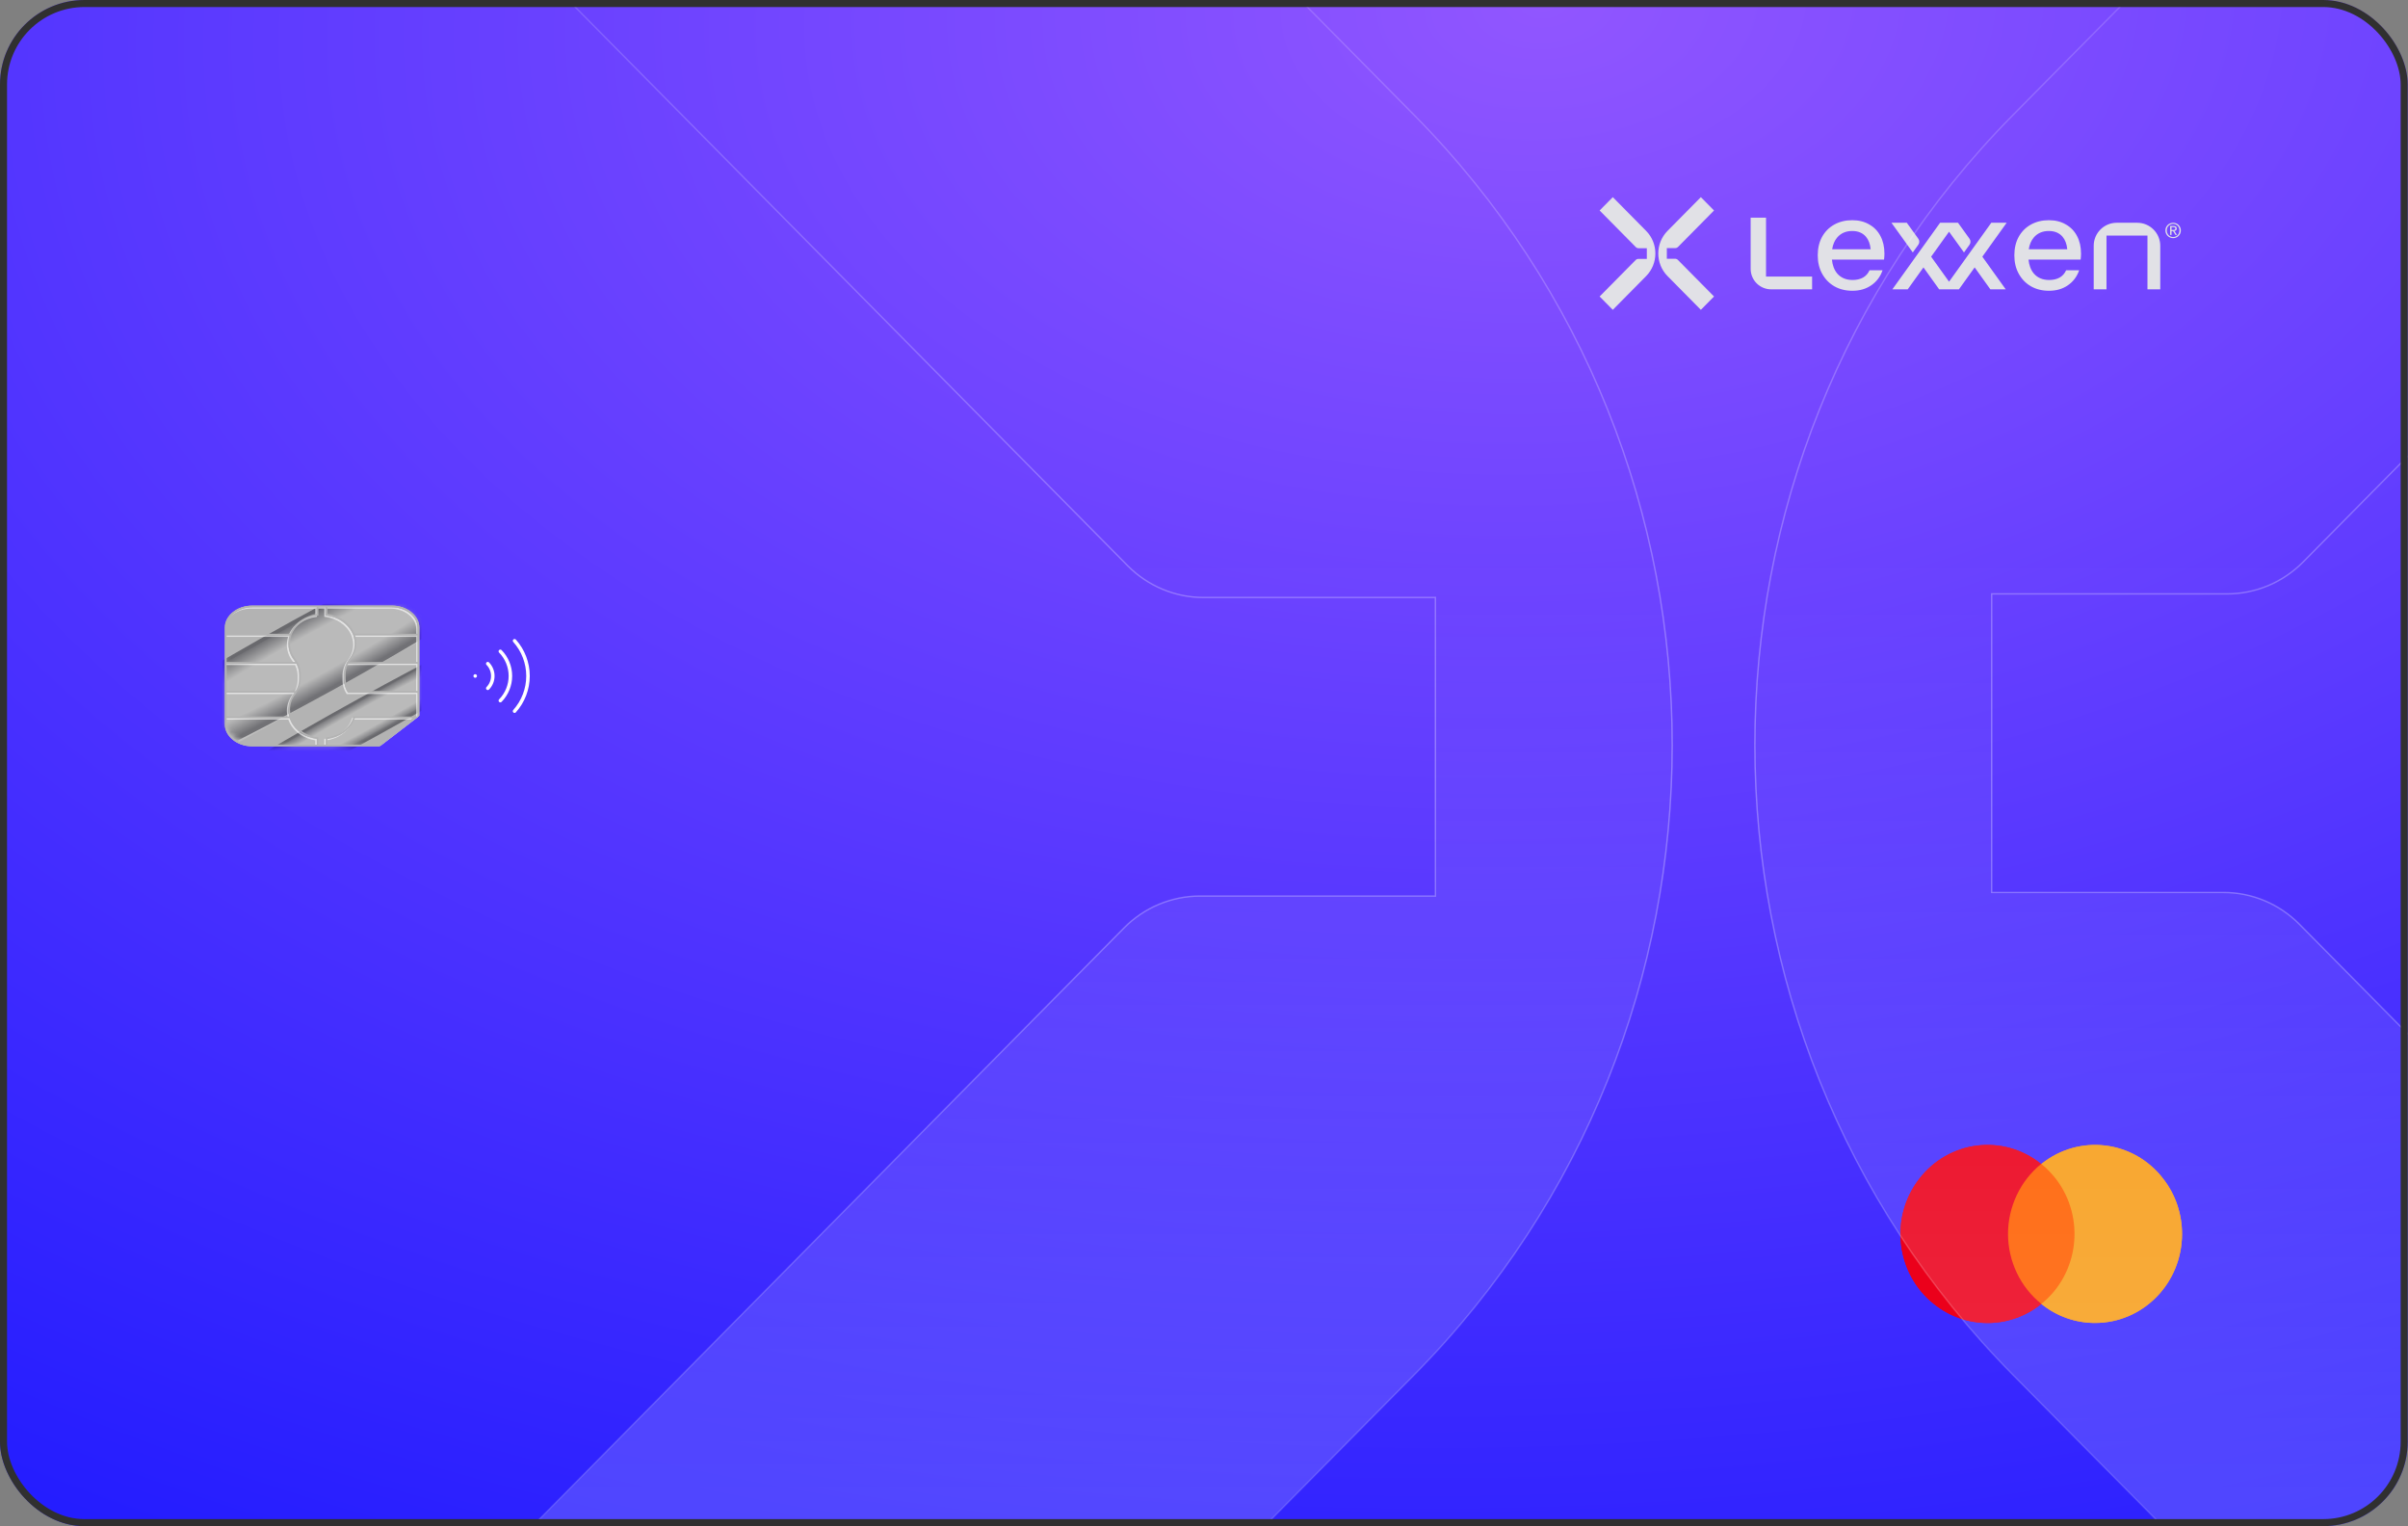
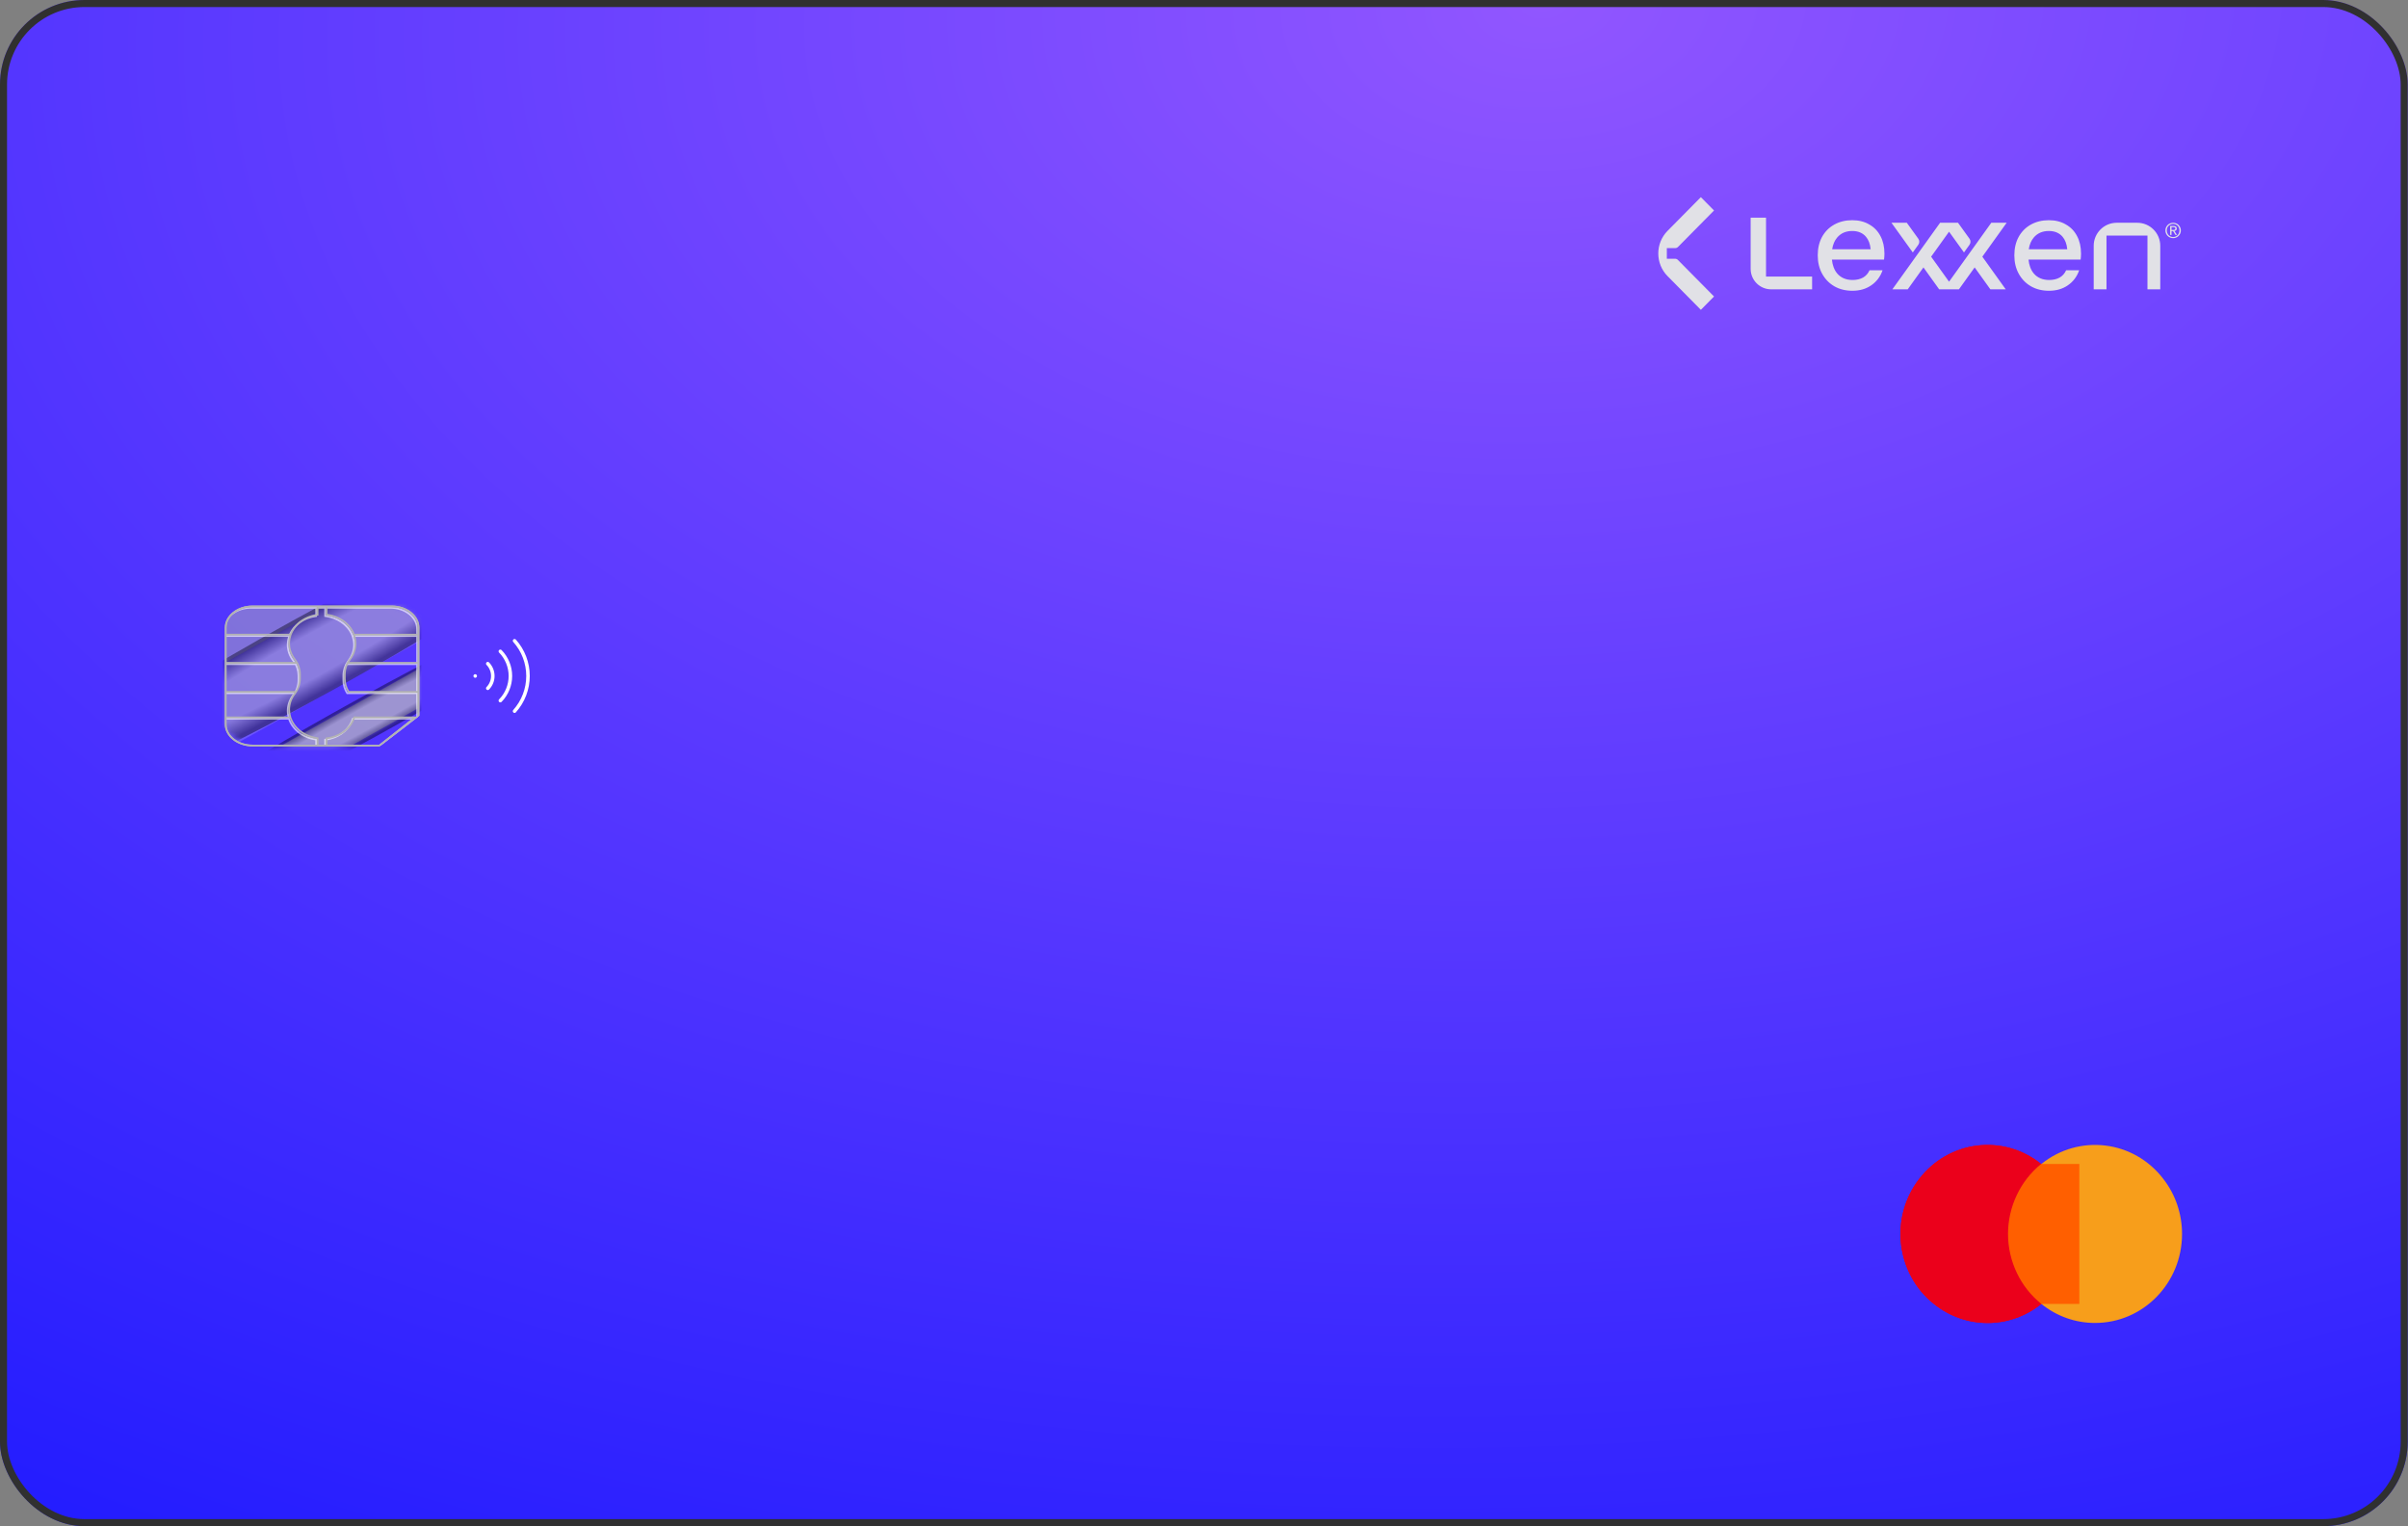
<svg xmlns="http://www.w3.org/2000/svg" width="505" height="320" viewBox="0 0 505 320" fill="none">
  <rect x="0" y="0" width="505" height="320" fill="#808080" stroke="none" />
  <g clip-path="url(#clip0_277_682)">
    <rect width="504.936" height="320" rx="17.717" fill="url(#paint0_radial_277_682)" />
    <path d="M436.072 244.06H420.105V273.4H436.072V244.06Z" fill="#FF5F00" />
    <path d="M421.116 258.73C421.116 253.028 423.701 247.586 428.061 244.061C420.153 237.685 408.697 239.084 402.463 247.223C396.228 255.309 397.597 267.024 405.555 273.4C412.195 278.739 421.471 278.739 428.111 273.4C423.701 269.875 421.116 264.432 421.116 258.73Z" fill="#EB001B" />
    <path d="M457.612 258.73C457.612 269.046 449.451 277.392 439.364 277.392C435.258 277.392 431.305 275.992 428.111 273.4C436.019 267.024 437.387 255.309 431.153 247.171C430.24 246.03 429.226 244.942 428.111 244.061C436.019 237.685 447.525 239.084 453.709 247.223C456.244 250.488 457.612 254.532 457.612 258.73Z" fill="#F79E1B" />
    <path d="M436.072 244.06H420.105V273.4H436.072V244.06Z" fill="#FF5F00" />
    <path d="M421.116 258.73C421.116 253.028 423.701 247.586 428.061 244.061C420.153 237.685 408.697 239.084 402.463 247.223C396.228 255.309 397.597 267.024 405.555 273.4C412.195 278.739 421.471 278.739 428.111 273.4C423.701 269.875 421.116 264.432 421.116 258.73Z" fill="#EB001B" />
-     <path d="M457.612 258.73C457.612 269.046 449.451 277.392 439.364 277.392C435.258 277.392 431.305 275.992 428.111 273.4C436.019 267.024 437.387 255.309 431.153 247.171C430.24 246.03 429.226 244.942 428.111 244.061C436.019 237.685 447.525 239.084 453.709 247.223C456.244 250.488 457.612 254.532 457.612 258.73Z" fill="#F79E1B" />
-     <path d="M79.733 156.322H52.141C49.482 156.322 47.327 154.166 47.327 151.507V131.967C47.327 129.307 49.483 127.152 52.141 127.152H82.956C85.616 127.152 87.77 129.307 87.77 131.967V150.209L79.733 156.322Z" fill="url(#paint1_linear_277_682)" />
    <g opacity="0.48">
      <path d="M68.372 127.152H52.147C49.488 127.152 47.333 129.307 47.333 131.967V147.973L47.511 138.802L68.372 127.152Z" fill="url(#paint2_linear_277_682)" />
      <path opacity="0.35" d="M87.777 131.967C87.777 129.307 85.621 127.152 82.962 127.152H68.372L47.511 138.802L47.333 147.973V151.507C47.333 153.346 48.364 154.942 49.879 155.753L87.777 134.592V131.967Z" fill="white" />
      <path d="M73.675 156.322L87.775 148.448L87.777 148.382V140.272L59.034 156.322H73.675Z" fill="url(#paint3_linear_277_682)" />
      <path opacity="0.35" d="M73.675 156.322L87.775 148.448L87.777 148.382V140.272L59.034 156.322H73.675Z" fill="white" />
    </g>
    <mask id="mask0_277_682" style="mask-type:luminance" maskUnits="userSpaceOnUse" x="47" y="126" width="41" height="31">
      <path d="M79.604 156.5H52.946C52.946 156.5 47.152 154.345 47.152 151.686V131.787C47.152 129.128 49.307 126.972 51.966 126.972H82.21C84.869 126.972 87.953 129.128 87.953 131.787V150.072L79.604 156.5Z" fill="white" />
    </mask>
    <g mask="url(#mask0_277_682)">
      <path opacity="0.41" d="M-1.715 174.555C-3.954 170.494 24.282 150.616 61.35 130.158C98.417 109.699 130.281 96.405 132.518 100.467C134.757 104.529 106.522 124.407 69.454 144.865C32.386 165.324 0.523 178.617 -1.715 174.555Z" fill="url(#paint4_radial_277_682)" />
    </g>
    <mask id="mask1_277_682" style="mask-type:luminance" maskUnits="userSpaceOnUse" x="47" y="126" width="41" height="31">
      <path d="M79.604 156.5H52.946C52.946 156.5 47.152 154.345 47.152 151.686V131.787C47.152 129.128 49.307 126.972 51.966 126.972H82.21C84.869 126.972 87.953 129.128 87.953 131.787V150.072L79.604 156.5Z" fill="white" />
    </mask>
    <g mask="url(#mask1_277_682)">
      <path opacity="0.41" d="M24.911 179.221C23.753 177.126 46.246 162.493 75.15 146.538C104.053 130.584 128.423 119.349 129.58 121.443C130.737 123.539 108.245 138.172 79.341 154.127C50.437 170.082 26.068 181.317 24.911 179.221Z" fill="url(#paint5_radial_277_682)" />
    </g>
    <path opacity="0.61" d="M81.852 127.261H52.639C50.187 127.261 48.353 128.476 47.508 130.196L47.246 131.371C47.569 129.26 49.862 127.619 52.639 127.619H66.12V129.029C66.067 129.037 66.014 129.053 65.961 129.062C65.76 129.095 65.563 129.135 65.369 129.182C65.272 129.207 65.174 129.234 65.078 129.261C64.9 129.313 64.725 129.37 64.554 129.433C64.48 129.46 64.405 129.483 64.332 129.513C64.105 129.604 63.885 129.707 63.671 129.818C63.585 129.862 63.502 129.911 63.417 129.959C63.282 130.037 63.149 130.118 63.02 130.204C62.951 130.248 62.878 130.286 62.811 130.332C62.666 130.434 62.527 130.541 62.395 130.65L62.335 130.699C62.209 130.805 62.087 130.917 61.945 131.055L61.909 131.091C61.792 131.209 61.679 131.332 61.572 131.456L61.526 131.507C61.288 131.792 61.078 132.094 60.901 132.406C60.877 132.447 60.855 132.49 60.834 132.533L60.796 132.607C60.749 132.698 60.702 132.788 60.66 132.881C60.633 132.941 60.607 133.003 60.583 133.064L60.537 133.175H47.245V133.533H60.406C60.391 133.584 60.385 133.637 60.371 133.688C60.32 133.866 60.278 134.046 60.245 134.228C60.232 134.304 60.219 134.379 60.209 134.455C60.178 134.692 60.155 134.93 60.155 135.172C60.155 135.174 60.154 135.176 60.154 135.178V135.179C60.154 135.18 60.154 135.18 60.154 135.181C60.154 136.443 60.586 137.659 61.401 138.696C61.498 138.821 61.575 138.957 61.66 139.09H47.244V139.447H61.877C61.977 139.64 62.065 139.838 62.138 140.043C62.159 140.099 62.173 140.158 62.191 140.216C62.247 140.394 62.292 140.574 62.327 140.758C62.339 140.822 62.352 140.887 62.361 140.953C62.397 141.191 62.42 141.434 62.42 141.681V142.583C62.42 142.838 62.397 143.089 62.36 143.335C62.346 143.426 62.322 143.514 62.303 143.604C62.271 143.757 62.236 143.908 62.19 144.055C62.158 144.157 62.118 144.256 62.08 144.355C62.029 144.487 61.973 144.617 61.91 144.743C61.861 144.84 61.811 144.935 61.756 145.029C61.726 145.08 61.69 145.128 61.658 145.179H47.245V145.536H61.42C61.414 145.544 61.408 145.553 61.401 145.56C60.586 146.599 60.155 147.815 60.155 149.076C60.155 149.077 60.155 149.078 60.155 149.079C60.155 149.08 60.155 149.081 60.155 149.082C60.155 149.311 60.174 149.537 60.202 149.761C60.206 149.792 60.212 149.823 60.218 149.855C60.248 150.067 60.291 150.277 60.347 150.483C60.35 150.494 60.351 150.505 60.354 150.517H47.245V150.874H60.456C60.477 150.933 60.508 150.988 60.53 151.047C60.579 151.176 60.633 151.302 60.692 151.427C60.739 151.526 60.784 151.626 60.836 151.722C60.93 151.896 61.031 152.066 61.142 152.23C61.208 152.327 61.281 152.42 61.353 152.514C61.426 152.61 61.501 152.705 61.58 152.797C61.654 152.883 61.729 152.969 61.808 153.052C61.955 153.207 62.108 153.357 62.271 153.498C62.322 153.543 62.378 153.584 62.431 153.628C62.581 153.75 62.737 153.867 62.898 153.979C62.956 154.018 63.012 154.056 63.071 154.094C63.515 154.382 64 154.625 64.517 154.817C64.54 154.825 64.563 154.834 64.587 154.842C65.074 155.018 65.585 155.154 66.12 155.231V156.346H66.478V154.916L66.448 154.912L66.195 154.875C66.153 154.869 66.112 154.862 66.07 154.855L66.014 154.845C65.881 154.823 65.749 154.801 65.62 154.772L65.614 154.771C65.569 154.761 65.525 154.748 65.48 154.737C64.924 154.604 64.397 154.409 63.907 154.163C63.875 154.147 63.842 154.129 63.81 154.111C63.618 154.011 63.433 153.901 63.254 153.786C63.203 153.753 63.15 153.721 63.1 153.686C62.911 153.557 62.731 153.419 62.559 153.273C62.491 153.216 62.428 153.154 62.363 153.094C62.261 153 62.161 152.902 62.067 152.802C61.991 152.723 61.917 152.643 61.846 152.561C61.75 152.449 61.662 152.332 61.576 152.215C61.484 152.09 61.398 151.961 61.317 151.83C61.255 151.729 61.195 151.627 61.139 151.522C61.089 151.428 61.041 151.334 60.997 151.238C60.921 151.072 60.853 150.904 60.794 150.732L60.765 150.641C60.687 150.396 60.631 150.15 60.589 149.904C60.584 149.873 60.578 149.841 60.574 149.81C60.537 149.565 60.515 149.321 60.515 149.08C60.515 147.9 60.92 146.762 61.685 145.788C61.707 145.76 61.722 145.728 61.744 145.699C61.784 145.646 61.823 145.591 61.86 145.536H61.87L61.923 145.457C61.933 145.441 61.94 145.423 61.95 145.407L62.103 145.179H62.086C62.133 145.096 62.177 145.013 62.219 144.929C62.287 144.796 62.344 144.659 62.399 144.52C62.443 144.408 62.491 144.298 62.527 144.183C62.577 144.027 62.612 143.866 62.647 143.705C62.669 143.603 62.699 143.504 62.714 143.401C62.755 143.133 62.78 142.861 62.78 142.584V141.681C62.78 141.421 62.755 141.164 62.718 140.909C62.705 140.818 62.685 140.73 62.668 140.64C62.634 140.474 62.594 140.312 62.545 140.152C62.516 140.059 62.489 139.965 62.456 139.874C62.402 139.728 62.339 139.587 62.273 139.447H62.295L62.159 139.198C62.159 139.197 62.158 139.195 62.157 139.194L62.151 139.183C62.147 139.176 62.142 139.17 62.138 139.163L62.098 139.09H62.089C61.966 138.874 61.834 138.664 61.684 138.473C60.919 137.498 60.514 136.36 60.514 135.18C60.514 135.178 60.514 135.176 60.514 135.174C60.514 134.913 60.543 134.654 60.583 134.396C60.593 134.334 60.6 134.272 60.613 134.211C60.657 133.979 60.719 133.751 60.796 133.525C61.218 132.296 62.097 131.226 63.269 130.469C63.388 130.392 63.508 130.317 63.631 130.248C63.729 130.193 63.829 130.139 63.929 130.089C64.112 129.998 64.298 129.913 64.489 129.837C64.581 129.801 64.675 129.769 64.768 129.737C64.938 129.677 65.112 129.622 65.289 129.575C65.384 129.548 65.48 129.524 65.577 129.502C65.773 129.457 65.973 129.42 66.175 129.391C66.224 129.384 66.272 129.374 66.322 129.367L66.478 129.347V127.619H68.012V129.336L68.171 129.354C68.184 129.355 68.195 129.358 68.208 129.36C68.463 129.39 68.714 129.435 68.962 129.49C69.034 129.506 69.105 129.523 69.176 129.541C69.406 129.599 69.632 129.666 69.854 129.744C69.882 129.754 69.912 129.761 69.94 129.772C70.184 129.862 70.419 129.967 70.648 130.081C70.711 130.112 70.771 130.144 70.832 130.177C71.03 130.283 71.223 130.396 71.409 130.52C72.393 131.175 73.163 132.054 73.615 133.066C73.624 133.085 73.632 133.104 73.639 133.123C73.693 133.246 73.74 133.371 73.783 133.498C73.865 133.734 73.929 133.973 73.975 134.216C73.986 134.273 73.994 134.33 74.004 134.388C74.044 134.648 74.072 134.911 74.073 135.175C74.073 135.176 74.073 135.178 74.073 135.181C74.073 136.356 73.671 137.49 72.911 138.463C72.758 138.659 72.625 138.873 72.501 139.091H72.492L72.454 139.162C72.45 139.17 72.444 139.177 72.439 139.184L72.297 139.449H72.32C72.252 139.591 72.188 139.735 72.135 139.883C72.109 139.955 72.088 140.027 72.066 140.099C72.009 140.283 71.962 140.47 71.926 140.659C71.912 140.731 71.897 140.802 71.886 140.874C71.849 141.132 71.823 141.392 71.823 141.66V142.607C71.823 143.634 72.115 144.62 72.665 145.457L72.718 145.537H87.287V150.518H73.864L73.824 150.643C73.19 152.645 71.412 154.178 69.162 154.735C68.841 154.814 68.509 154.874 68.171 154.912L68.012 154.929V156.347H68.37V155.248C68.711 155.203 69.044 155.137 69.368 155.051C71.635 154.452 73.432 152.9 74.124 150.876H86.018L86.281 150.874L79.331 156.347H79.869L87.644 150.361V131.883C87.646 129.334 85.047 127.261 81.852 127.261ZM87.288 145.178H72.913C72.434 144.417 72.182 143.529 72.182 142.605V141.658C72.182 141.411 72.205 141.169 72.24 140.931C72.25 140.868 72.262 140.806 72.273 140.744C72.308 140.555 72.355 140.37 72.412 140.188C72.428 140.137 72.441 140.084 72.459 140.033C72.53 139.831 72.617 139.637 72.714 139.447H87.287L87.288 145.178ZM87.288 139.09H72.929C73.014 138.954 73.093 138.814 73.193 138.686C74.003 137.65 74.431 136.438 74.431 135.181C74.431 135.181 74.431 135.18 74.431 135.179V135.178C74.431 135.176 74.431 135.174 74.431 135.172C74.43 134.927 74.408 134.686 74.375 134.447C74.366 134.377 74.355 134.307 74.342 134.235C74.307 134.038 74.263 133.842 74.207 133.651C74.196 133.612 74.192 133.572 74.18 133.533H87.288V139.09ZM87.288 133.175H74.049C74.048 133.172 74.046 133.169 74.046 133.167L73.996 133.046C73.993 133.042 73.991 133.036 73.99 133.032C73.979 133.007 73.969 132.982 73.958 132.956C73.945 132.927 73.934 132.897 73.921 132.868C73.877 132.772 73.827 132.677 73.769 132.569L73.736 132.502C73.717 132.465 73.698 132.427 73.677 132.391C73.588 132.236 73.491 132.083 73.389 131.938L73.324 131.851C73.237 131.73 73.145 131.611 73.048 131.496L72.952 131.387C72.859 131.281 72.764 131.178 72.663 131.077L72.561 130.979C72.474 130.896 72.383 130.816 72.29 130.737C72.283 130.73 72.277 130.723 72.27 130.717C72.257 130.707 72.245 130.695 72.233 130.684L72.14 130.608C72.059 130.542 71.966 130.476 71.877 130.41C71.847 130.388 71.82 130.365 71.789 130.344C71.768 130.328 71.752 130.315 71.729 130.299L71.686 130.27C71.648 130.244 71.605 130.223 71.566 130.198C71.399 130.088 71.227 129.985 71.05 129.889C70.987 129.855 70.927 129.82 70.864 129.788C70.637 129.673 70.402 129.567 70.159 129.474C70.109 129.455 70.059 129.44 70.008 129.422C69.803 129.348 69.594 129.282 69.38 129.225C69.31 129.206 69.24 129.188 69.168 129.17C68.907 129.108 68.642 129.054 68.37 129.018V127.619H81.851C84.849 127.619 87.287 129.532 87.287 131.882L87.288 133.175Z" fill="white" />
    <path d="M82.157 126.973H68.676H68.318H66.784H66.426H52.944C49.749 126.973 47.15 129.046 47.15 131.594V132.887V133.245V138.801V139.159V144.89V145.248V150.228V150.586V151.879C47.15 154.427 49.75 156.5 52.944 156.5H66.426H66.784H68.318H68.676H79.602L87.952 150.071V145.247V144.889V139.158V138.801V133.244V132.887V131.594C87.951 129.046 85.352 126.973 82.157 126.973ZM47.508 131.594C47.508 129.243 49.947 127.331 52.944 127.331H66.426V128.741C66.372 128.749 66.32 128.765 66.266 128.774C66.066 128.808 65.868 128.847 65.674 128.894C65.577 128.919 65.48 128.945 65.384 128.973C65.205 129.024 65.031 129.082 64.859 129.145C64.786 129.172 64.711 129.195 64.638 129.225C64.41 129.317 64.191 129.419 63.977 129.53C63.891 129.574 63.808 129.623 63.723 129.671C63.587 129.749 63.455 129.83 63.325 129.916C63.256 129.96 63.184 129.997 63.117 130.044C62.972 130.146 62.833 130.253 62.701 130.362L62.641 130.411C62.515 130.517 62.393 130.629 62.251 130.767L62.214 130.803C62.097 130.921 61.985 131.044 61.878 131.168L61.832 131.22C61.594 131.505 61.384 131.807 61.207 132.119C61.183 132.159 61.161 132.202 61.139 132.245L61.102 132.32C61.054 132.41 61.008 132.501 60.965 132.593C60.938 132.654 60.913 132.716 60.889 132.777L60.843 132.888H47.507V131.594H47.508ZM47.508 133.245H60.713C60.697 133.296 60.692 133.349 60.677 133.4C60.626 133.578 60.584 133.758 60.552 133.941C60.538 134.017 60.526 134.092 60.516 134.167C60.483 134.404 60.462 134.642 60.461 134.884C60.461 134.886 60.461 134.888 60.461 134.89C60.461 134.89 60.461 134.891 60.461 134.891C60.461 134.891 60.461 134.892 60.461 134.893C60.461 136.154 60.892 137.37 61.708 138.408C61.805 138.533 61.882 138.669 61.966 138.801H47.508L47.508 133.245ZM47.508 139.159H62.184C62.284 139.352 62.372 139.55 62.445 139.755C62.466 139.812 62.48 139.87 62.498 139.928C62.554 140.106 62.599 140.286 62.634 140.47C62.646 140.534 62.66 140.599 62.669 140.665C62.704 140.903 62.728 141.146 62.728 141.393V142.295C62.728 142.55 62.705 142.801 62.667 143.047C62.653 143.139 62.63 143.226 62.61 143.316C62.578 143.469 62.544 143.62 62.497 143.767C62.465 143.869 62.426 143.968 62.387 144.068C62.336 144.199 62.28 144.329 62.218 144.455C62.169 144.552 62.118 144.647 62.063 144.741C62.033 144.793 61.996 144.84 61.964 144.891H47.508V139.159H47.508ZM47.508 145.248H61.726C61.72 145.256 61.714 145.265 61.708 145.272C60.892 146.311 60.461 147.527 60.461 148.788C60.461 148.789 60.462 148.79 60.462 148.791C60.462 148.792 60.461 148.794 60.461 148.794C60.461 149.023 60.481 149.249 60.509 149.473C60.513 149.504 60.519 149.535 60.523 149.567C60.554 149.779 60.597 149.988 60.653 150.195C60.656 150.206 60.656 150.217 60.66 150.229H47.508V145.248ZM66.426 156.143H52.944C49.947 156.143 47.508 154.23 47.508 151.88V150.587H60.762C60.783 150.646 60.813 150.7 60.836 150.759C60.885 150.888 60.939 151.015 60.998 151.14C61.044 151.239 61.09 151.338 61.142 151.435C61.236 151.609 61.337 151.778 61.448 151.943C61.514 152.04 61.587 152.133 61.659 152.227C61.732 152.323 61.807 152.417 61.886 152.51C61.96 152.596 62.035 152.682 62.114 152.765C62.26 152.92 62.413 153.07 62.577 153.211C62.629 153.256 62.684 153.297 62.737 153.341C62.887 153.463 63.044 153.58 63.205 153.692C63.262 153.731 63.318 153.769 63.377 153.807C63.822 154.095 64.306 154.338 64.823 154.53C64.846 154.539 64.869 154.547 64.893 154.555C65.379 154.731 65.891 154.866 66.426 154.944V156.143H66.426ZM86.588 150.585L79.531 156.143H68.676V154.959C69.017 154.914 69.35 154.848 69.674 154.762C71.941 154.164 73.739 152.611 74.43 150.587H86.325L86.588 150.585ZM87.594 150.229H74.17L74.13 150.354C73.497 152.356 71.718 153.889 69.468 154.446C69.147 154.525 68.816 154.585 68.477 154.623L68.318 154.64V156.143H66.784V154.63V154.629L66.754 154.625L66.5 154.588C66.458 154.582 66.417 154.575 66.376 154.568L66.319 154.558C66.187 154.537 66.054 154.514 65.925 154.485L65.919 154.484C65.874 154.474 65.83 154.461 65.786 154.45C65.23 154.317 64.703 154.122 64.213 153.877C64.18 153.86 64.148 153.841 64.115 153.824C63.923 153.724 63.738 153.614 63.559 153.499C63.508 153.465 63.456 153.434 63.405 153.399C63.216 153.27 63.035 153.132 62.863 152.986C62.796 152.929 62.733 152.867 62.667 152.807C62.565 152.713 62.466 152.615 62.371 152.515C62.296 152.436 62.221 152.356 62.151 152.274C62.055 152.162 61.967 152.045 61.88 151.928C61.788 151.803 61.702 151.674 61.621 151.543C61.559 151.442 61.498 151.34 61.443 151.235C61.393 151.141 61.345 151.046 61.301 150.95C61.225 150.785 61.157 150.617 61.098 150.445L61.069 150.354C60.991 150.109 60.934 149.863 60.893 149.617C60.888 149.586 60.883 149.554 60.878 149.523C60.841 149.278 60.819 149.034 60.819 148.792C60.819 147.613 61.224 146.475 61.989 145.501C62.011 145.473 62.026 145.441 62.047 145.412C62.088 145.359 62.127 145.304 62.164 145.249H62.174L62.227 145.169C62.237 145.154 62.244 145.136 62.255 145.12L62.407 144.891H62.39C62.438 144.809 62.481 144.726 62.523 144.642C62.59 144.508 62.648 144.371 62.703 144.233C62.747 144.121 62.795 144.011 62.831 143.896C62.881 143.739 62.917 143.579 62.951 143.418C62.973 143.316 63.002 143.217 63.018 143.114C63.06 142.845 63.084 142.573 63.084 142.296V142.296V141.394C63.084 141.133 63.059 140.877 63.022 140.622C63.009 140.531 62.989 140.443 62.972 140.353C62.938 140.187 62.898 140.025 62.849 139.864C62.821 139.771 62.794 139.678 62.76 139.587C62.706 139.441 62.643 139.3 62.576 139.159H62.6L62.463 138.91C62.463 138.909 62.462 138.907 62.461 138.906L62.455 138.895C62.451 138.889 62.446 138.882 62.442 138.876L62.401 138.803H62.394C62.27 138.587 62.138 138.376 61.989 138.186C61.223 137.211 60.819 136.073 60.818 134.893C60.818 134.89 60.818 134.889 60.818 134.887C60.819 134.625 60.847 134.366 60.887 134.108C60.896 134.046 60.904 133.985 60.917 133.923C60.961 133.692 61.024 133.463 61.1 133.237C61.523 132.009 62.401 130.938 63.572 130.182C63.691 130.105 63.811 130.03 63.935 129.961C64.033 129.906 64.133 129.852 64.234 129.802C64.416 129.711 64.602 129.626 64.793 129.55C64.884 129.514 64.978 129.482 65.072 129.45C65.243 129.39 65.416 129.335 65.593 129.288C65.688 129.261 65.784 129.237 65.88 129.215C66.078 129.17 66.278 129.133 66.479 129.104C66.528 129.097 66.576 129.086 66.626 129.08L66.782 129.06V129.057V127.332H68.316V129.049V129.049L68.475 129.067C68.488 129.068 68.499 129.071 68.512 129.073C68.767 129.103 69.018 129.148 69.266 129.203C69.339 129.219 69.409 129.236 69.48 129.254C69.71 129.311 69.936 129.378 70.158 129.456C70.186 129.466 70.216 129.474 70.244 129.485C70.488 129.574 70.723 129.68 70.953 129.794C71.015 129.824 71.075 129.857 71.136 129.889C71.335 129.995 71.528 130.109 71.713 130.232C72.697 130.887 73.467 131.766 73.92 132.778C73.928 132.797 73.936 132.816 73.944 132.835C73.997 132.958 74.044 133.084 74.088 133.21C74.17 133.446 74.234 133.685 74.28 133.928C74.291 133.984 74.299 134.043 74.308 134.1C74.349 134.36 74.377 134.623 74.377 134.886C74.377 134.888 74.377 134.89 74.377 134.892C74.377 136.067 73.975 137.202 73.215 138.175C73.063 138.37 72.93 138.584 72.806 138.802H72.797L72.758 138.874C72.754 138.881 72.748 138.888 72.744 138.896L72.602 139.16H72.624C72.557 139.303 72.492 139.447 72.439 139.595C72.413 139.666 72.393 139.739 72.37 139.811C72.313 139.994 72.267 140.181 72.231 140.371C72.217 140.443 72.202 140.513 72.191 140.586C72.153 140.843 72.128 141.104 72.128 141.371V142.318V142.319C72.128 143.346 72.419 144.331 72.97 145.169L73.023 145.249H87.592V150.229H87.594ZM87.594 144.89H73.219C72.74 144.129 72.487 143.241 72.487 142.318V141.37C72.487 141.123 72.51 140.881 72.546 140.643C72.555 140.58 72.567 140.518 72.579 140.456C72.614 140.267 72.661 140.082 72.717 139.9C72.733 139.849 72.746 139.796 72.764 139.745C72.835 139.543 72.923 139.349 73.02 139.159H87.594V144.89ZM87.594 138.802H73.234C73.32 138.666 73.399 138.526 73.499 138.398C74.309 137.362 74.737 136.15 74.737 134.893C74.737 134.893 74.737 134.892 74.737 134.892C74.737 134.891 74.737 134.891 74.737 134.891C74.737 134.888 74.736 134.886 74.736 134.885C74.736 134.639 74.714 134.398 74.681 134.16C74.671 134.089 74.66 134.018 74.648 133.948C74.613 133.75 74.568 133.555 74.512 133.363C74.501 133.324 74.498 133.284 74.485 133.245H87.594V138.802ZM74.355 132.888C74.354 132.885 74.353 132.882 74.352 132.88L74.301 132.758C74.3 132.754 74.297 132.749 74.296 132.744C74.285 132.719 74.275 132.694 74.264 132.669C74.252 132.639 74.24 132.61 74.227 132.58C74.183 132.484 74.134 132.389 74.076 132.281L74.042 132.215C74.023 132.177 74.004 132.14 73.983 132.104C73.894 131.948 73.798 131.796 73.695 131.65L73.63 131.563C73.542 131.442 73.452 131.324 73.355 131.207L73.258 131.099C73.165 130.993 73.07 130.89 72.97 130.789L72.868 130.691C72.781 130.608 72.689 130.528 72.597 130.449C72.59 130.442 72.583 130.435 72.575 130.429C72.563 130.419 72.551 130.407 72.538 130.396L72.446 130.319C72.365 130.254 72.272 130.188 72.183 130.122C72.153 130.1 72.125 130.077 72.095 130.056C72.074 130.041 72.058 130.027 72.035 130.011L71.993 129.982C71.954 129.955 71.911 129.935 71.872 129.91C71.705 129.8 71.533 129.697 71.356 129.601C71.293 129.567 71.234 129.532 71.17 129.5C70.943 129.385 70.708 129.279 70.465 129.186C70.415 129.166 70.364 129.152 70.314 129.134C70.109 129.059 69.9 128.994 69.686 128.937C69.616 128.918 69.545 128.9 69.475 128.883C69.213 128.82 68.948 128.767 68.676 128.73V127.332H82.157C85.155 127.332 87.594 129.244 87.594 131.595V132.888H74.355V132.888Z" fill="#B3B3B3" />
    <path d="M82.156 126.973H52.944C49.748 126.973 47.149 129.047 47.149 131.594V151.88C47.149 154.428 49.748 156.5 52.944 156.5H79.601L87.951 150.072V131.594C87.951 129.047 85.352 126.973 82.156 126.973ZM87.593 150.229L86.586 150.586L79.53 156.143H68.674V156.079H68.317V156.143H66.783V156.079H66.425V156.143H52.944C49.946 156.143 47.507 154.231 47.507 151.881V131.595C47.507 129.244 49.946 127.331 52.944 127.331H58.384V127.311H78.427V127.331H82.156C85.154 127.331 87.593 129.244 87.593 131.595V150.229Z" fill="#B3B3B3" />
    <path d="M99.658 141.736V141.744M107.911 134.354C109.727 136.384 110.731 139.012 110.731 141.736C110.731 144.46 109.727 147.088 107.911 149.118M104.93 136.569C106.282 137.949 107.04 139.804 107.04 141.736C107.04 143.668 106.282 145.524 104.93 146.904M102.294 139.152C102.971 139.842 103.35 140.77 103.35 141.736C103.35 142.702 102.971 143.63 102.294 144.32" stroke="white" stroke-width="0.738" stroke-linecap="round" stroke-linejoin="round" />
    <path d="M356.7 41.34L359.463 44.135L351.907 51.778C351.754 51.932 351.547 52.019 351.332 52.019H349.565V54.256H351.305C351.521 54.256 351.727 54.343 351.88 54.497L359.463 62.168L356.7 64.963L349.715 57.897C347.125 55.276 347.125 51.026 349.715 48.406L356.7 41.34Z" fill="#E1E1E6" />
-     <path d="M338.233 64.963L335.471 62.168L343.026 54.524C343.179 54.37 343.386 54.283 343.602 54.283H345.368V52.046H343.628C343.413 52.046 343.206 51.959 343.053 51.805L335.471 44.135L338.233 41.34L345.218 48.406C347.809 51.026 347.809 55.276 345.218 57.897L338.233 64.963Z" fill="#E1E1E6" />
    <path d="M388.443 46.172C389.82 46.172 391.012 46.47 392.017 47.066C393.041 47.642 393.822 48.452 394.362 49.494C394.92 50.536 395.2 51.774 395.2 53.207C395.2 53.43 395.19 53.644 395.172 53.849C395.172 54.035 395.153 54.231 395.116 54.436L384.186 54.436C384.305 55.634 384.672 56.602 385.289 57.339C386.07 58.251 387.15 58.707 388.527 58.707C389.364 58.707 390.091 58.539 390.705 58.204C391.319 57.851 391.775 57.339 392.073 56.669L394.808 56.669C394.343 58.009 393.553 59.06 392.436 59.823C391.338 60.586 390.016 60.968 388.471 60.968C387.038 60.968 385.773 60.651 384.674 60.019C383.595 59.386 382.749 58.511 382.134 57.395C381.52 56.278 381.213 54.994 381.213 53.542C381.213 52.072 381.511 50.788 382.106 49.69C382.72 48.573 383.576 47.707 384.674 47.093C385.772 46.479 387.029 46.172 388.443 46.172ZM429.673 46.172C431.051 46.172 432.242 46.47 433.247 47.066C434.27 47.642 435.053 48.452 435.592 49.494C436.151 50.536 436.429 51.774 436.429 53.207C436.429 53.43 436.421 53.644 436.402 53.849C436.402 54.035 436.384 54.231 436.346 54.436H425.417C425.535 55.634 425.903 56.602 426.519 57.339C427.301 58.251 428.38 58.707 429.757 58.707C430.595 58.707 431.321 58.539 431.935 58.204C432.549 57.851 433.006 57.339 433.303 56.669H436.039C435.573 58.009 434.782 59.06 433.666 59.823C432.568 60.586 431.246 60.968 429.702 60.968C428.269 60.968 427.003 60.651 425.905 60.019C424.825 59.386 423.978 58.511 423.364 57.395C422.75 56.278 422.443 54.994 422.443 53.542C422.443 52.072 422.741 50.788 423.337 49.69C423.951 48.573 424.807 47.707 425.905 47.093C427.003 46.479 428.259 46.172 429.673 46.172ZM370.366 57.983H380.03V60.667L371.439 60.667C369.067 60.667 367.144 58.744 367.144 56.372L367.144 45.635L370.366 45.635V57.983ZM413.046 50.061C413.314 50.434 413.313 50.938 413.046 51.312L411.883 52.933L408.751 48.58L404.993 53.821L408.751 59.064L417.609 46.708L420.831 46.708L415.73 53.821L420.638 60.667L417.417 60.667L414.12 56.069L410.822 60.667H406.679L403.381 56.069L400.085 60.667L396.863 60.667L406.872 46.708H410.63L413.046 50.061ZM448.214 46.708C450.882 46.708 453.044 48.872 453.045 51.54V60.667H450.361V49.393L441.77 49.393V60.667H439.087V51.54C439.087 48.872 441.249 46.708 443.918 46.708L448.214 46.708ZM402.308 50.061C402.576 50.434 402.576 50.938 402.308 51.312L401.146 52.933L396.671 46.708H399.892L402.308 50.061ZM388.443 48.433C387.122 48.433 386.07 48.889 385.289 49.801C384.743 50.44 384.392 51.261 384.237 52.263C384.267 52.26 384.298 52.258 384.329 52.258H392.311C392.202 51.15 391.871 50.275 391.319 49.634C390.63 48.834 389.671 48.433 388.443 48.433ZM429.673 48.433C428.352 48.433 427.301 48.889 426.519 49.801C425.974 50.439 425.624 51.258 425.468 52.258H433.541C433.431 51.15 433.101 50.275 432.549 49.634C431.861 48.834 430.902 48.433 429.673 48.433Z" fill="#E1E1E6" />
    <path d="M455.41 48.214H455.716C455.783 48.214 455.844 48.212 455.902 48.209C455.962 48.203 456.015 48.191 456.061 48.17C456.107 48.15 456.143 48.12 456.169 48.08C456.198 48.037 456.212 47.978 456.212 47.903C456.212 47.84 456.199 47.79 456.173 47.752C456.15 47.715 456.119 47.686 456.079 47.666C456.041 47.646 455.997 47.633 455.945 47.627C455.896 47.618 455.847 47.614 455.798 47.614H455.41V48.214ZM455.117 47.377H455.846C456.07 47.377 456.235 47.422 456.342 47.511C456.451 47.6 456.506 47.735 456.506 47.916C456.506 48.086 456.458 48.211 456.363 48.291C456.268 48.369 456.15 48.415 456.01 48.429L456.549 49.261H456.234L455.721 48.451H455.41V49.261H455.117V47.377ZM454.414 48.313C454.414 48.511 454.447 48.695 454.513 48.865C454.582 49.032 454.676 49.177 454.794 49.3C454.914 49.424 455.055 49.522 455.216 49.593C455.38 49.663 455.557 49.697 455.747 49.697C455.933 49.697 456.107 49.663 456.268 49.593C456.429 49.522 456.569 49.424 456.687 49.3C456.807 49.177 456.901 49.032 456.967 48.865C457.036 48.695 457.07 48.511 457.07 48.313C457.07 48.12 457.036 47.941 456.967 47.774C456.901 47.607 456.807 47.463 456.687 47.343C456.569 47.219 456.429 47.123 456.268 47.054C456.107 46.982 455.933 46.946 455.747 46.946C455.557 46.946 455.38 46.982 455.216 47.054C455.055 47.123 454.914 47.219 454.794 47.343C454.676 47.463 454.582 47.607 454.513 47.774C454.447 47.941 454.414 48.12 454.414 48.313ZM454.121 48.313C454.121 48.086 454.164 47.874 454.25 47.679C454.336 47.483 454.453 47.314 454.6 47.17C454.749 47.026 454.921 46.914 455.117 46.834C455.315 46.75 455.525 46.709 455.747 46.709C455.968 46.709 456.176 46.75 456.372 46.834C456.567 46.914 456.738 47.026 456.885 47.17C457.032 47.314 457.148 47.483 457.234 47.679C457.321 47.874 457.364 48.086 457.364 48.313C457.364 48.546 457.321 48.761 457.234 48.96C457.148 49.155 457.032 49.326 456.885 49.473C456.738 49.617 456.567 49.729 456.372 49.809C456.176 49.89 455.968 49.93 455.747 49.93C455.525 49.93 455.315 49.89 455.117 49.809C454.921 49.729 454.749 49.617 454.6 49.473C454.453 49.326 454.336 49.155 454.25 48.96C454.164 48.761 454.121 48.546 454.121 48.313Z" fill="#E1E1E6" />
-     <path opacity="0.3" d="M296.591 24.143C368.726 97.078 368.726 215.331 296.591 288.267L102.076 484.941L25.306 407.32L235.742 194.55C239.964 190.281 245.69 187.882 251.661 187.882H301.029V125.283H252.409C246.438 125.283 240.711 122.886 236.489 118.616L25.306 -94.91L102.076 -172.532L296.591 24.143ZM693.414 -94.911L482.979 117.861C478.757 122.13 473.03 124.528 467.059 124.528H417.692V187.126H466.312C472.283 187.126 478.009 189.525 482.231 193.794L693.413 407.32L616.644 484.941L422.129 288.267C349.995 215.331 349.994 97.078 422.129 24.143L616.644 -172.532L693.414 -94.911Z" fill="url(#paint6_linear_277_682)" stroke="url(#paint7_linear_277_682)" stroke-width="0.295" />
  </g>
  <rect x="0.738" y="0.738" width="503.46" height="318.524" rx="16.979" stroke="#303030" stroke-width="1.476" />
  <defs>
    <radialGradient id="paint0_radial_277_682" cx="0" cy="0" r="1" gradientUnits="userSpaceOnUse" gradientTransform="translate(321.121 3.41581e-06) rotate(88.746) scale(404.636 638.485)">
      <stop stop-color="#9156FF" />
      <stop offset="1" stop-color="#1917FF" />
    </radialGradient>
    <linearGradient id="paint1_linear_277_682" x1="40.845" y1="148.907" x2="96.637" y2="132.743" gradientUnits="userSpaceOnUse">
      <stop stop-color="#B3B3B3" />
      <stop offset="0.244" stop-color="#B3B3B3" />
      <stop offset="0.501" stop-color="#B3B3B3" />
      <stop offset="0.754" stop-color="#B3B3B3" />
      <stop offset="1" stop-color="#B3B3B3" />
    </linearGradient>
    <linearGradient id="paint2_linear_277_682" x1="38.48" y1="140.725" x2="94.272" y2="124.562" gradientUnits="userSpaceOnUse">
      <stop stop-color="#B3B3B3" />
      <stop offset="0.244" stop-color="#B3B3B3" />
      <stop offset="0.501" stop-color="#B3B3B3" />
      <stop offset="0.754" stop-color="#B3B3B3" />
      <stop offset="1" stop-color="#B3B3B3" />
    </linearGradient>
    <linearGradient id="paint3_linear_277_682" x1="43.775" y1="159.002" x2="99.568" y2="142.838" gradientUnits="userSpaceOnUse">
      <stop stop-color="#B3B3B3" />
      <stop offset="0.244" stop-color="#B3B3B3" />
      <stop offset="0.501" stop-color="#B3B3B3" />
      <stop offset="0.754" stop-color="#B3B3B3" />
      <stop offset="1" stop-color="#B3B3B3" />
    </linearGradient>
    <radialGradient id="paint4_radial_277_682" cx="0" cy="0" r="1" gradientTransform="matrix(-67.118 37.047 -4.052 -7.353 65.405 137.509)" gradientUnits="userSpaceOnUse">
      <stop offset="0.007" stop-color="#B3B3B3" />
      <stop offset="0.093" stop-color="#B3B3B3" />
      <stop offset="0.277" stop-color="#B3B3B3" />
      <stop offset="0.505" stop-color="#B3B3B3" />
      <stop offset="0.915" stop-color="#00000A" />
    </radialGradient>
    <radialGradient id="paint5_radial_277_682" cx="0" cy="0" r="1" gradientTransform="matrix(-52.336 28.89 -2.096 -3.794 77.243 150.334)" gradientUnits="userSpaceOnUse">
      <stop offset="0.007" stop-color="#B3B3B3" />
      <stop offset="0.093" stop-color="#B3B3B3" />
      <stop offset="0.277" stop-color="#B3B3B3" />
      <stop offset="0.505" stop-color="#B3B3B3" />
      <stop offset="0.915" stop-color="#00000A" />
    </radialGradient>
    <linearGradient id="paint6_linear_277_682" x1="359.36" y1="-172.741" x2="359.36" y2="485.151" gradientUnits="userSpaceOnUse">
      <stop offset="0.44" stop-color="white" stop-opacity="0" />
      <stop offset="1" stop-color="white" />
    </linearGradient>
    <linearGradient id="paint7_linear_277_682" x1="359.36" y1="-172.741" x2="359.36" y2="485.151" gradientUnits="userSpaceOnUse">
      <stop stop-color="white" stop-opacity="0" />
      <stop offset="0.505" stop-color="white" />
      <stop offset="1" stop-color="white" stop-opacity="0" />
    </linearGradient>
    <clipPath id="clip0_277_682">
      <rect width="504.936" height="320" rx="17.717" fill="white" />
    </clipPath>
  </defs>
</svg>